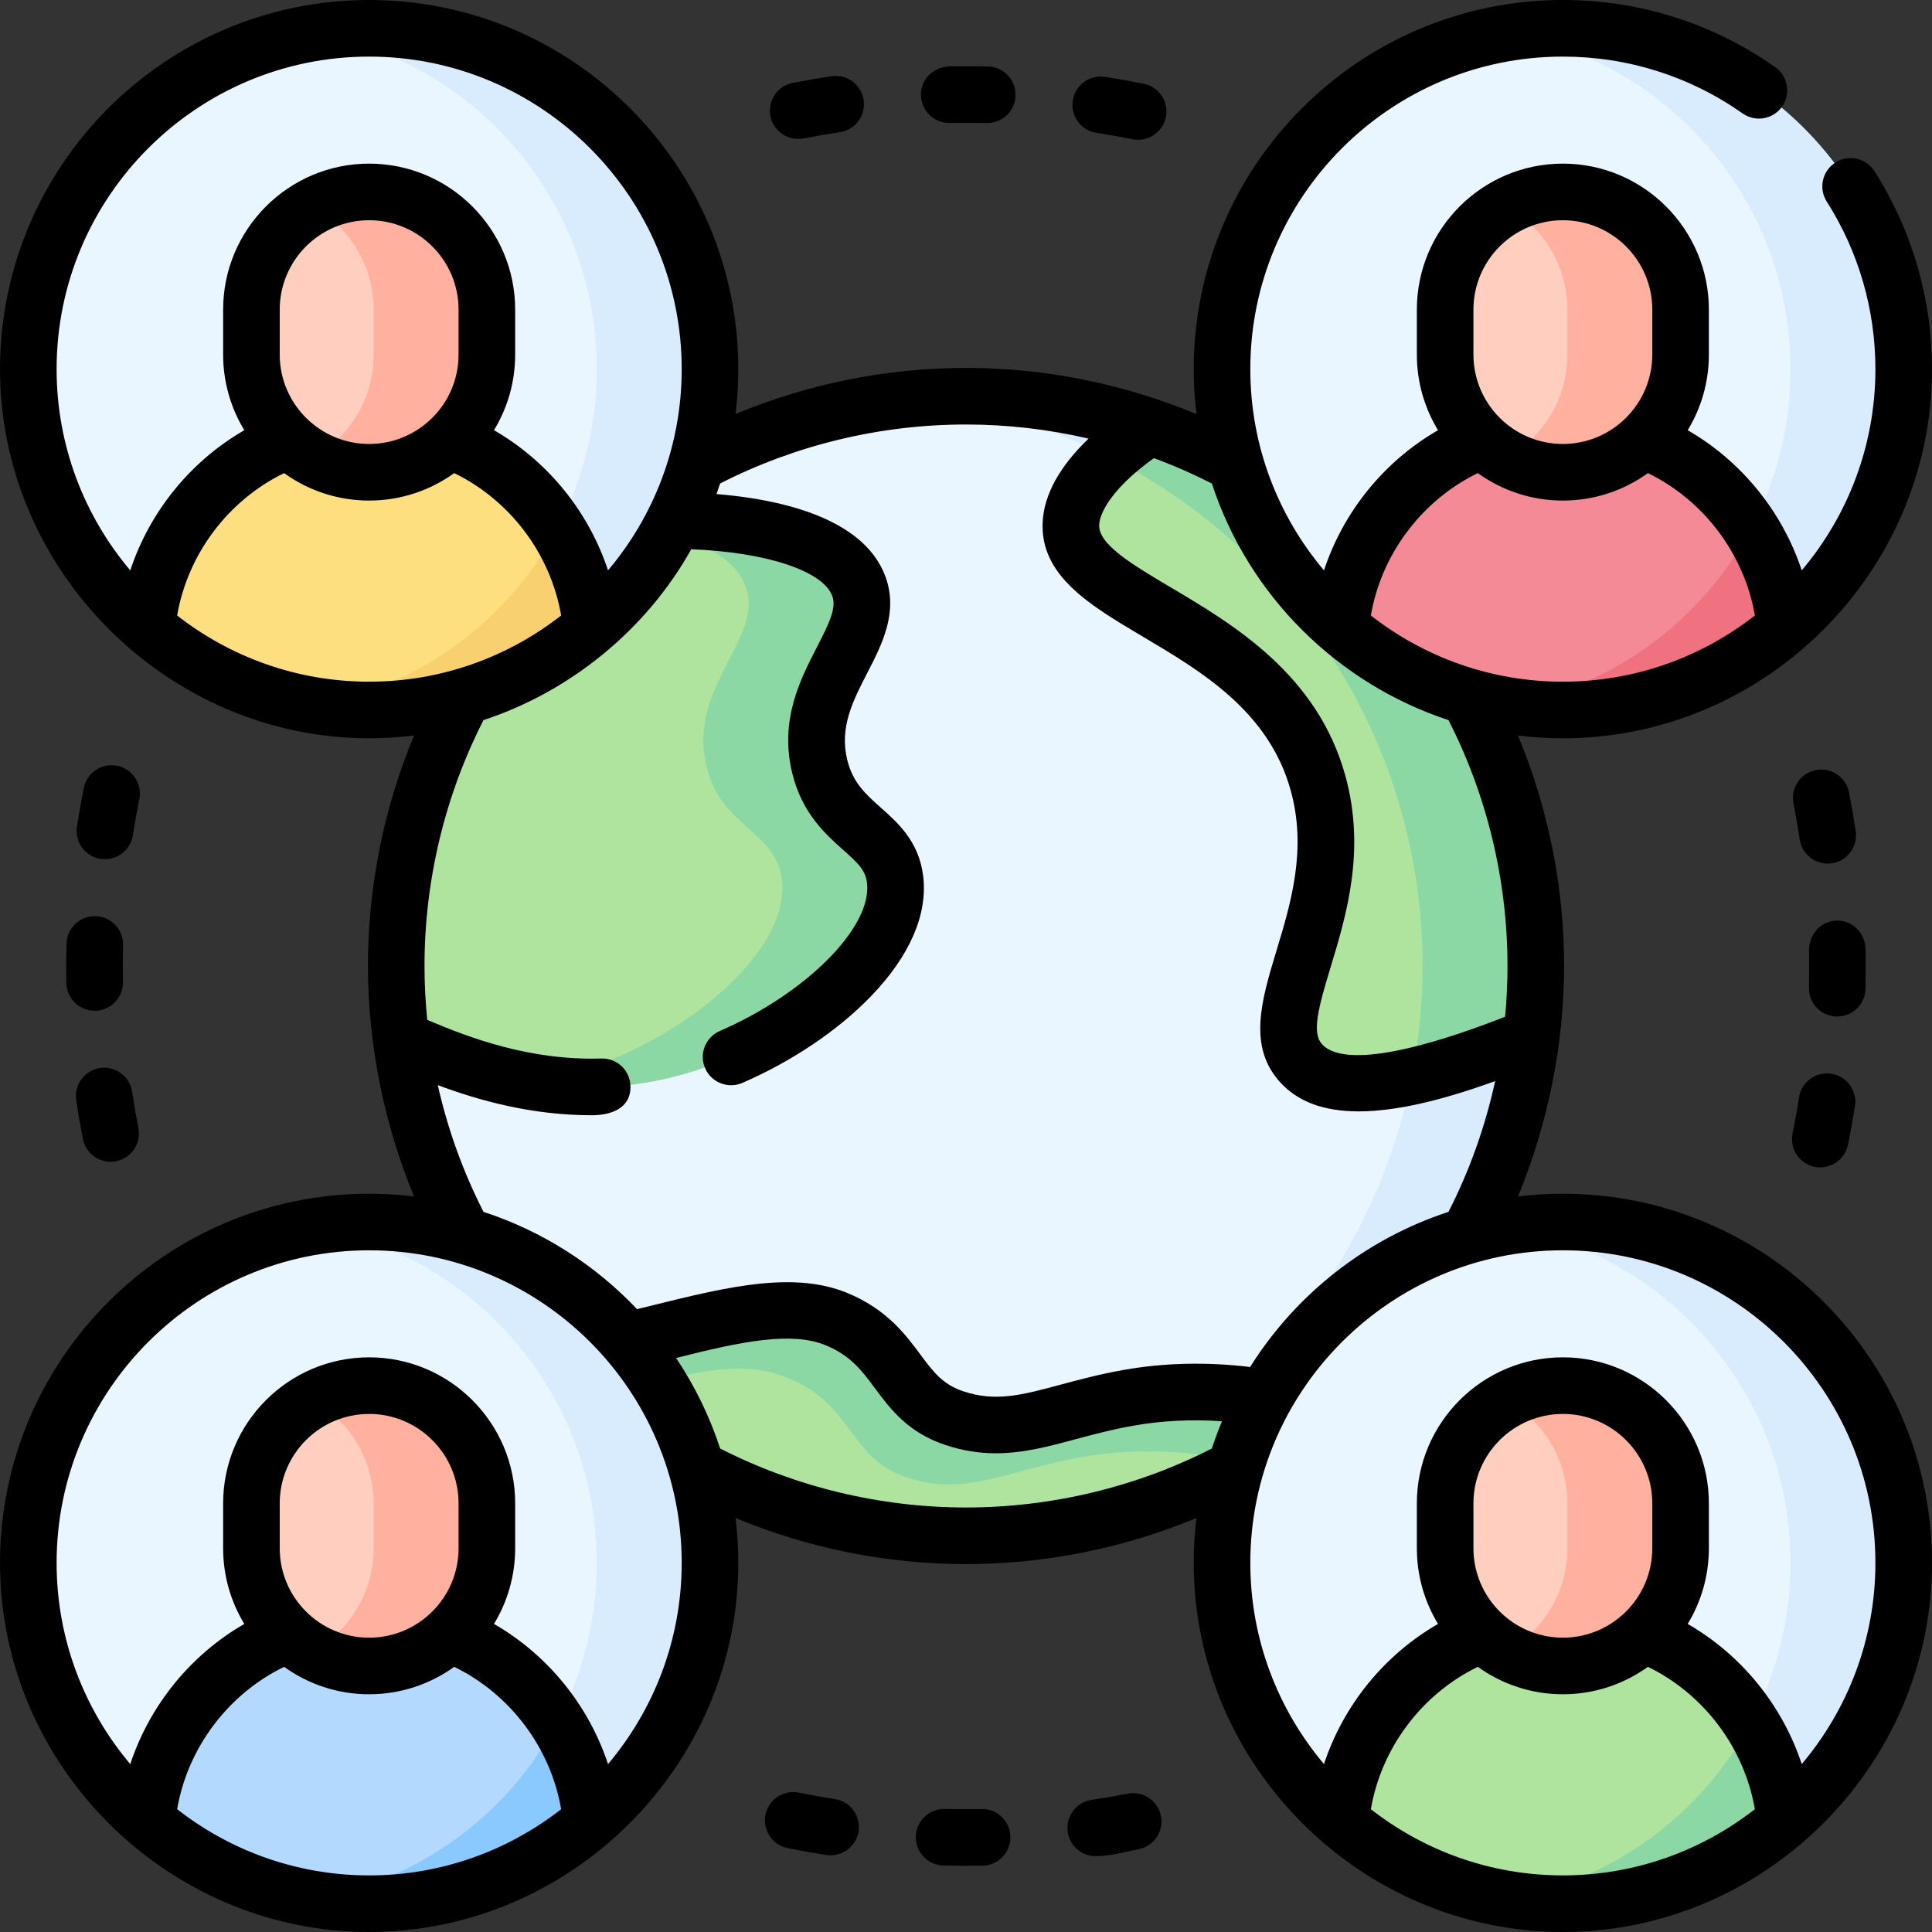
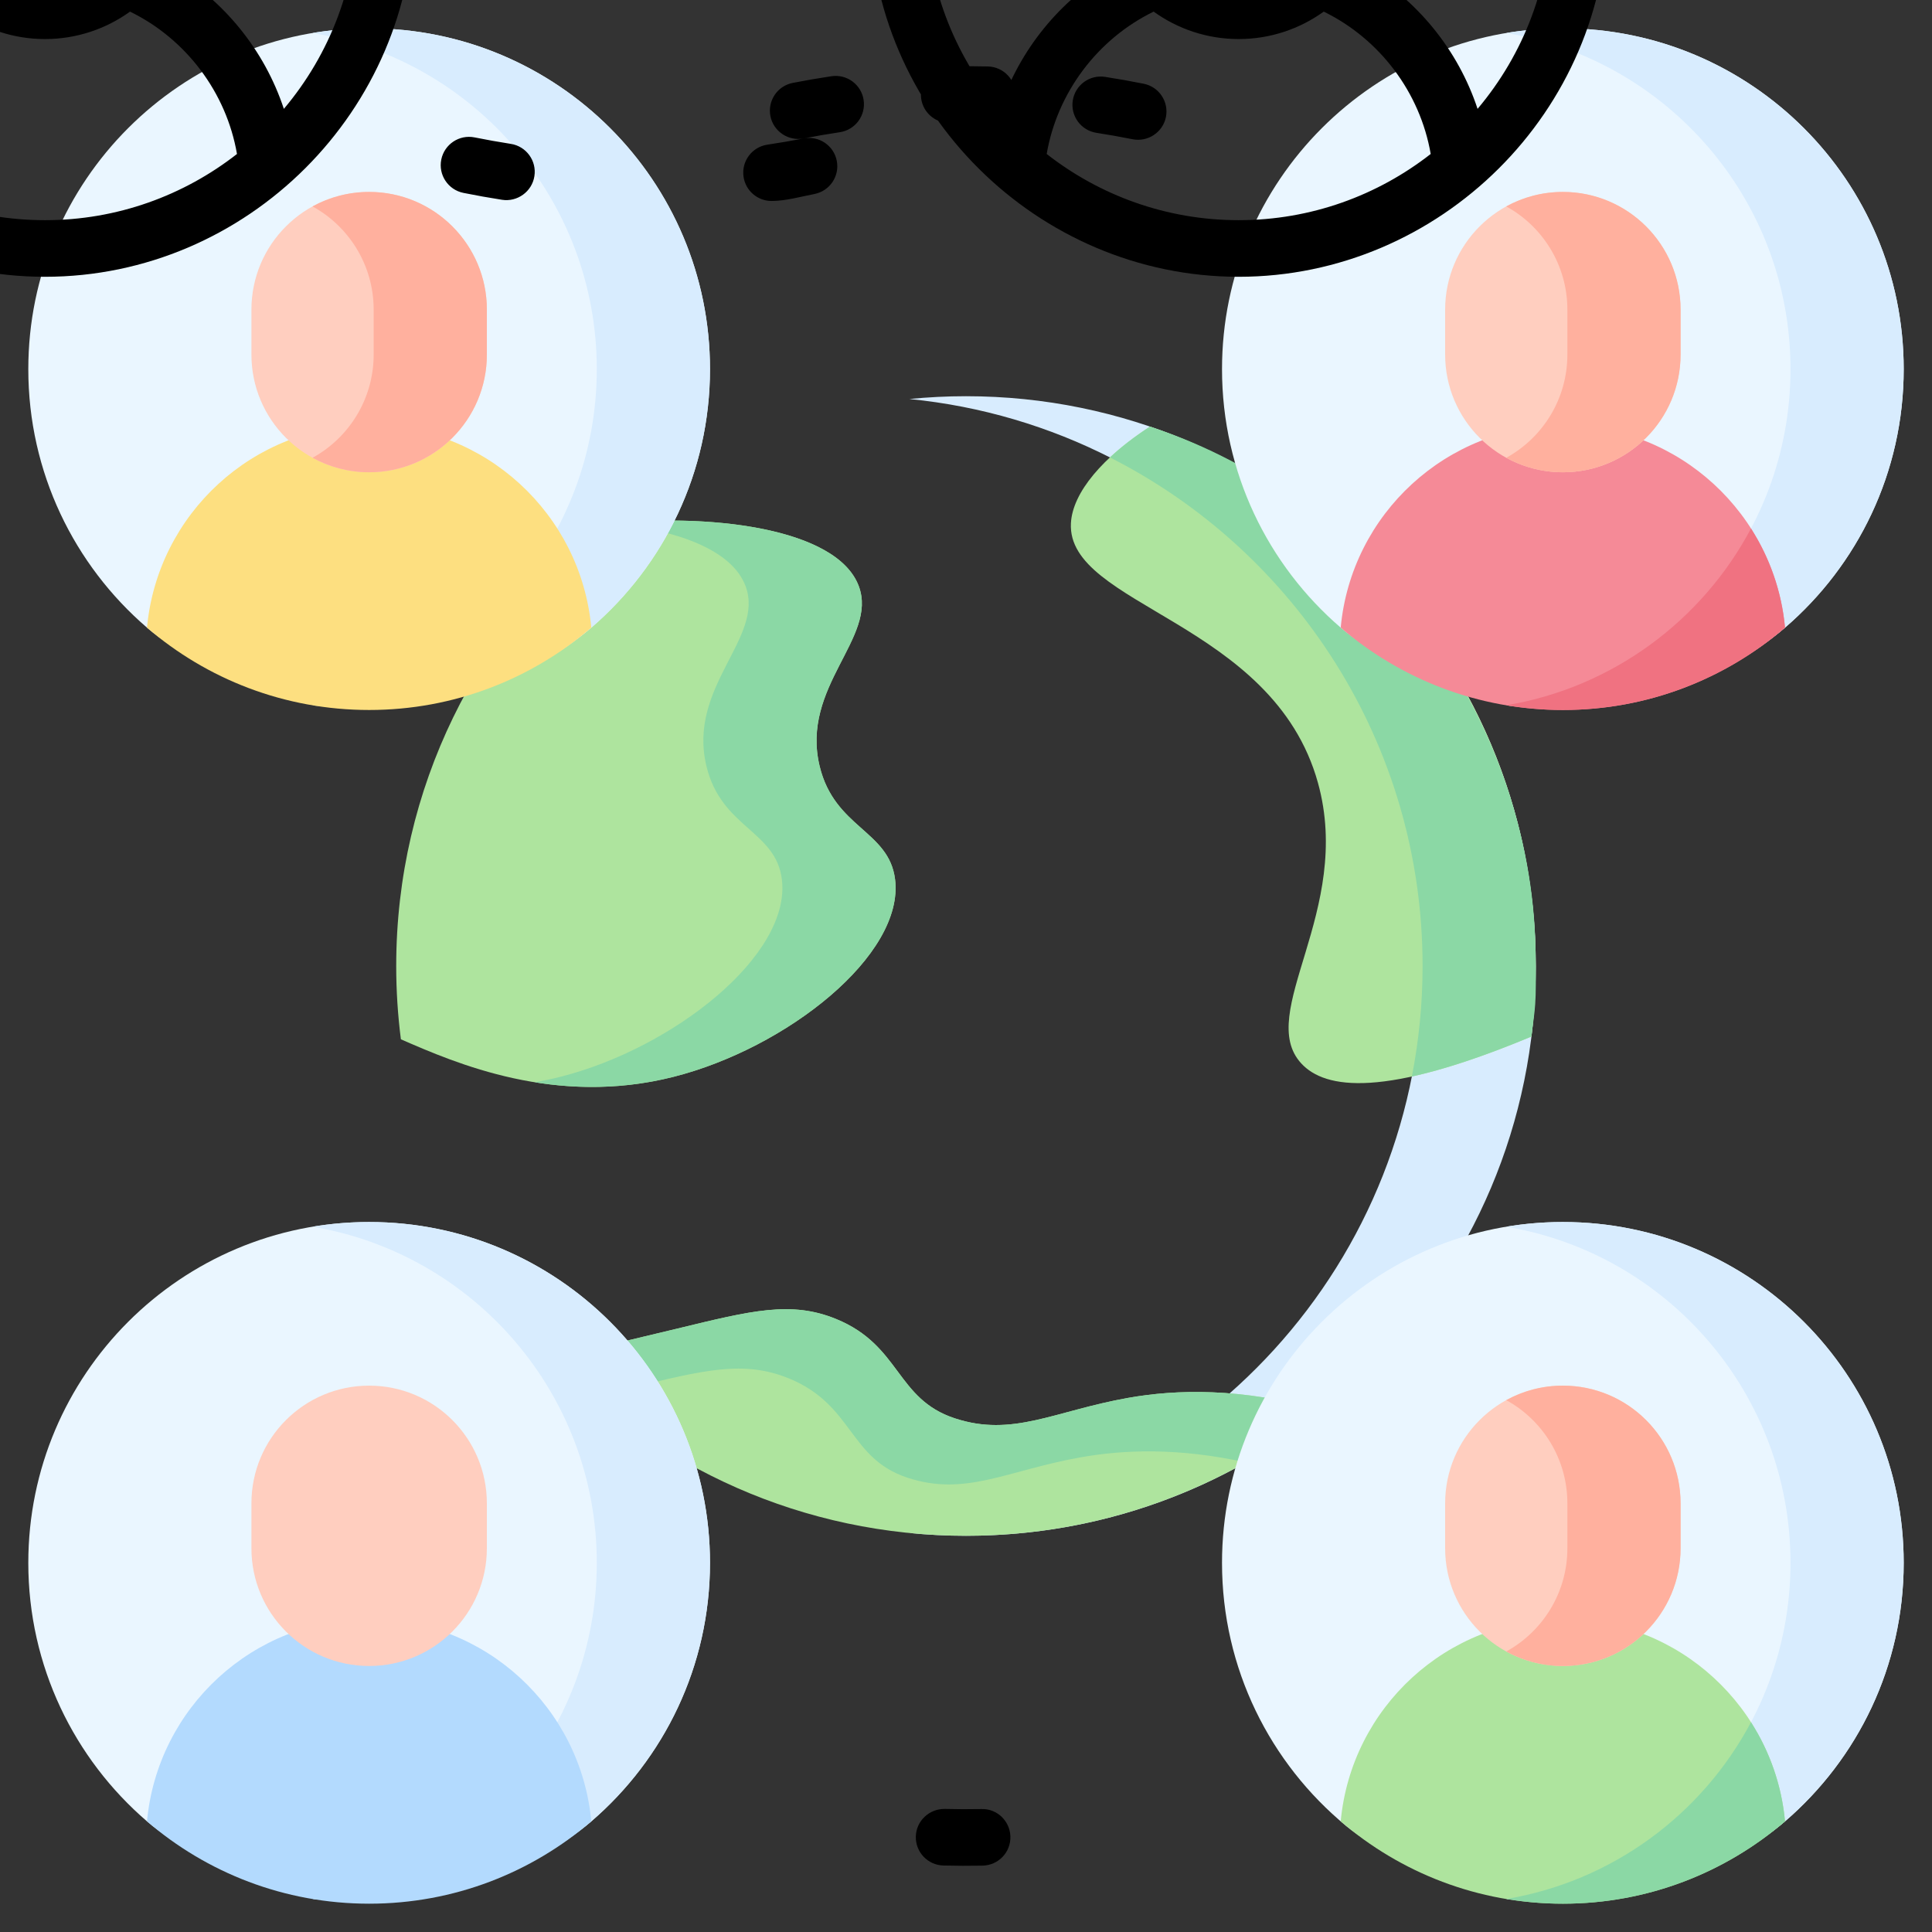
<svg xmlns="http://www.w3.org/2000/svg" id="Capa_1" height="512" viewBox="0 0 512 512" width="512">
  <rect x="0" y="0" width="512" height="512" fill="#333333" stroke="none" />
  <g>
    <g>
      <g>
-         <circle cx="256" cy="256" fill="#eaf6ff" r="151" />
        <path d="m256 105c-5.063 0-10.065.254-15 .741 76.352 7.53 136 71.927 136 150.259s-59.648 142.729-136 150.259c4.935.487 9.937.741 15 .741 83.395 0 151-67.605 151-151s-67.605-151-151-151z" fill="#d8ecfe" />
        <path d="m105 256c0 6.583.424 13.066 1.241 19.427 14.593 6.359 40.943 17.84 72.162 9.965 30.082-7.588 61.299-32.296 58.8-52.361-1.615-12.971-16.022-13.569-19.986-29.973-5.103-21.117 15.428-33.972 10.391-47.665-5.848-15.899-41.219-19.473-66.951-16.483-33.963 27.69-55.657 69.854-55.657 117.09z" fill="#aee49e" />
        <path d="m237.203 233.032c-1.615-12.971-16.022-13.569-19.986-29.973-5.103-21.117 15.428-33.972 10.391-47.665-5.712-15.528-39.579-19.296-65.129-16.677 16.797 1.8 31.536 6.91 35.129 16.677 5.037 13.692-15.494 26.548-10.391 47.665 3.964 16.404 18.371 17.001 19.986 29.973 2.499 20.065-28.718 44.772-58.8 52.36-2.271.573-4.512 1.032-6.729 1.409 11.005 1.781 23.422 1.948 36.729-1.409 30.082-7.588 61.299-32.296 58.8-52.36z" fill="#8bd8a5" />
        <path d="m256 407c35.765 0 68.619-12.443 94.489-33.224-21.67-6.109-38.817-5.582-51.553-3.318-19.6 3.485-30.531 10.484-45.931 5.404-15.611-5.15-14.278-19.264-31.36-26.289-11.979-4.926-22.521-2.241-42.129 2.513-8.613 2.088-19.669 4.719-33.106 7.787 27.518 29.023 66.438 47.127 109.59 47.127z" fill="#aee49e" />
        <path d="m157.194 370.182c3.555-.846 6.827-1.633 9.802-2.354 19.609-4.754 30.15-7.438 42.129-2.513 17.082 7.024 15.749 21.139 31.36 26.289 15.4 5.08 26.331-1.919 45.931-5.404 11.165-1.985 25.722-2.633 43.742 1.353 7.16-4.046 13.958-8.656 20.331-13.776-21.67-6.109-38.817-5.582-51.553-3.318-19.6 3.485-30.531 10.484-45.931 5.404-15.611-5.15-14.278-19.264-31.36-26.289-11.979-4.926-22.521-2.241-42.129 2.513-8.613 2.088-19.669 4.719-33.106 7.787 3.422 3.609 7.022 7.05 10.784 10.308z" fill="#8bd8a5" />
        <path d="m407 256c0-66.334-42.776-122.675-102.246-142.952-12.351 8.003-20.51 17.381-20.948 25.595-1.175 22.01 53.558 25.916 65.462 68.804 9.432 33.984-16.738 61.058-4.401 74.392 6.347 6.86 22.001 9.125 60.982-7.145.756-6.126 1.151-12.363 1.151-18.694z" fill="#aee49e" />
        <path d="m406.922 251.336c-1.157-59.761-42.151-118.607-101.97-138.219-.066-.023-.132-.047-.198-.07-4.025 2.608-7.595 5.364-10.607 8.176 49.156 24.904 82.853 75.902 82.853 134.777 0 10.022-.982 19.813-2.845 29.289 8.326-1.822 18.71-5.175 31.693-10.594.918-7.933 1.386-7.204 1.074-23.359z" fill="#8bd8a5" />
      </g>
      <g>
        <g>
          <path d="m504.5 414.173c0 27.395-12.195 51.941-31.453 68.506-15.811 13.6-36.383 11.774-58.874 11.774-21.825 0-41.843 2.306-57.456-10.579-20.075-16.567-32.871-41.64-32.871-69.701 0-49.886 40.441-90.327 90.327-90.327s90.327 40.441 90.327 90.327z" fill="#eaf6ff" />
          <path d="m414.173 323.846c-5.111 0-10.121.431-15 1.247 42.746 7.146 75.327 44.305 75.327 89.08s-32.581 81.935-75.327 89.08c4.879.816 9.889-2.218 15-2.218 22.492 0 43.063-4.756 58.874-18.356 19.258-16.565 31.453-41.111 31.453-68.506 0-49.886-40.441-90.327-90.327-90.327z" fill="#d8ecfe" />
          <path d="m414.173 429.05c-30.801 0-56.092 23.551-58.872 53.626 15.811 13.6 36.381 21.823 58.872 21.823s43.061-8.223 58.872-21.823c-2.78-30.075-28.071-53.626-58.872-53.626z" fill="#aee49e" />
          <path d="m399.216 503.245c4.867.812 9.86 1.255 14.957 1.255 22.492 0 43.061-8.223 58.872-21.823-.888-9.611-4.084-18.549-9.015-26.272-12.916 24.368-36.654 42.119-64.814 46.84z" fill="#8bd8a5" />
          <path d="m414.173 441.501c-17.229 0-31.197-13.967-31.197-31.197v-11.899c0-17.229 13.967-31.197 31.197-31.197 17.229 0 31.197 13.967 31.197 31.197v11.899c0 17.23-13.968 31.197-31.197 31.197z" fill="#ffcebf" />
          <path d="m414.173 367.209c-5.438 0-10.549 1.394-15 3.84 9.653 5.304 16.197 15.565 16.197 27.357v11.899c0 11.792-6.544 22.053-16.197 27.357 4.451 2.446 9.562 3.84 15 3.84 17.229 0 31.197-13.967 31.197-31.197v-11.899c0-17.23-13.968-31.197-31.197-31.197z" fill="#ffb09e" />
        </g>
        <g>
          <path d="m188.154 414.173c0 27.395-12.195 51.941-31.453 68.506-15.811 13.6-36.383 11.774-58.874 11.774s-43.063 1.826-58.874-11.774c-19.258-16.565-31.453-41.111-31.453-68.506 0-49.886 40.441-90.327 90.327-90.327s90.327 40.441 90.327 90.327z" fill="#eaf6ff" />
          <path d="m97.827 323.846c-5.111 0-10.121.431-15 1.247 42.746 7.146 75.327 44.305 75.327 89.08s-32.581 81.935-75.327 89.08c4.879.816 9.889-1.865 15-1.865 22.492 0 43.063-5.109 58.874-18.709 19.258-16.565 31.453-41.111 31.453-68.506 0-49.886-40.441-90.327-90.327-90.327z" fill="#d8ecfe" />
          <path d="m97.827 429.05c-30.801 0-56.092 23.551-58.872 53.626 15.811 13.6 36.381 21.823 58.872 21.823s43.061-8.223 58.872-21.823c-2.78-30.075-28.071-53.626-58.872-53.626z" fill="#b3dafe" />
-           <path d="m82.87 503.245c4.867.812 9.86 1.255 14.957 1.255 22.492 0 43.061-8.223 58.872-21.823-.888-9.611-4.084-18.549-9.015-26.272-12.916 24.368-36.654 42.119-64.814 46.84z" fill="#8ac9fe" />
          <path d="m97.827 441.501c-17.229 0-31.197-13.967-31.197-31.197v-11.899c0-17.229 13.967-31.197 31.197-31.197 17.229 0 31.197 13.967 31.197 31.197v11.899c0 17.23-13.967 31.197-31.197 31.197z" fill="#ffcebf" />
-           <path d="m97.827 367.209c-5.438 0-10.549 1.394-15 3.84 9.653 5.304 16.197 15.565 16.197 27.357v11.899c0 11.792-6.544 22.053-16.197 27.357 4.451 2.446 9.562 3.84 15 3.84 17.229 0 31.197-13.967 31.197-31.197v-11.899c0-17.23-13.967-31.197-31.197-31.197z" fill="#ffb09e" />
        </g>
        <g>
          <path d="m504.5 97.827c0 27.395-12.195 51.941-31.453 68.506-15.811 13.6-36.383 13.845-58.874 13.845-22.492 0-43.063-.245-58.874-13.845-19.258-16.565-31.453-41.111-31.453-68.506 0-49.886 40.441-90.327 90.327-90.327s90.327 40.441 90.327 90.327z" fill="#eaf6ff" />
          <path d="m414.173 7.5c-5.111 0-10.121.431-15 1.247 42.746 7.146 75.327 44.305 75.327 89.08s-32.581 81.935-75.327 89.08c4.879.816 10.824-.902 15.934-.902 22.492 0 42.129-6.071 57.94-19.672 19.258-16.565 31.453-41.111 31.453-68.506 0-49.886-40.441-90.327-90.327-90.327z" fill="#d8ecfe" />
          <path d="m414.173 112.704c-30.801 0-56.092 23.551-58.872 53.627 15.811 13.6 36.381 21.823 58.872 21.823s43.061-8.223 58.872-21.823c-2.78-30.076-28.071-53.627-58.872-53.627z" fill="#f58a97" />
          <path d="m399.216 186.899c4.867.812 9.86 1.255 14.957 1.255 22.492 0 43.061-8.223 58.872-21.823-.888-9.611-4.084-18.549-9.015-26.272-12.916 24.368-36.654 42.119-64.814 46.84z" fill="#f07281" />
          <path d="m414.173 125.155c-17.229 0-31.197-13.967-31.197-31.197v-11.898c0-17.229 13.967-31.197 31.197-31.197 17.229 0 31.197 13.967 31.197 31.197v11.899c0 17.229-13.968 31.196-31.197 31.196z" fill="#ffcebf" />
          <path d="m414.173 50.863c-5.438 0-10.549 1.394-15 3.84 9.653 5.304 16.197 15.565 16.197 27.357v11.899c0 11.792-6.544 22.053-16.197 27.357 4.451 2.446 9.562 3.84 15 3.84 17.229 0 31.197-13.967 31.197-31.197v-11.899c0-17.229-13.968-31.197-31.197-31.197z" fill="#ffb09e" />
        </g>
        <g>
          <path d="m188.154 97.827c0 27.395-12.195 51.941-31.453 68.506-15.811 13.6-36.383 14.344-58.874 14.344s-43.063-.744-58.874-14.344c-19.258-16.565-31.453-41.111-31.453-68.506 0-49.886 40.441-90.327 90.327-90.327s90.327 40.441 90.327 90.327z" fill="#eaf6ff" />
          <path d="m97.827 7.5c-5.111 0-10.121.431-15 1.247 42.746 7.146 75.327 44.305 75.327 89.08s-32.581 81.935-75.327 89.08c4.879.816 11.747-1.924 16.858-1.924 22.492 0 41.205-5.05 57.016-18.65 19.258-16.565 31.453-41.111 31.453-68.506 0-49.886-40.441-90.327-90.327-90.327z" fill="#d8ecfe" />
          <path d="m97.827 112.704c-30.801 0-56.092 23.551-58.872 53.627 15.811 13.6 36.381 21.823 58.872 21.823s43.061-8.223 58.872-21.823c-2.78-30.076-28.071-53.627-58.872-53.627z" fill="#fddf80" />
-           <path d="m82.87 186.899c4.867.812 9.86 1.255 14.957 1.255 22.492 0 43.061-8.223 58.872-21.823-.888-9.611-4.084-18.549-9.015-26.272-12.916 24.368-36.654 42.119-64.814 46.84z" fill="#f9d070" />
          <path d="m97.827 125.155c-17.229 0-31.197-13.967-31.197-31.197v-11.898c0-17.229 13.967-31.197 31.197-31.197 17.229 0 31.197 13.967 31.197 31.197v11.899c0 17.229-13.967 31.196-31.197 31.196z" fill="#ffcebf" />
          <path d="m97.827 50.863c-5.438 0-10.549 1.394-15 3.84 9.653 5.304 16.197 15.565 16.197 27.357v11.899c0 11.792-6.544 22.053-16.197 27.357 4.451 2.446 9.562 3.84 15 3.84 17.229 0 31.197-13.967 31.197-31.197v-11.899c0-17.229-13.967-31.197-31.197-31.197z" fill="#ffb09e" />
        </g>
      </g>
    </g>
-     <path d="m290.558 35.197c3.202.497 6.429 1.07 9.593 1.705 3.962.795 8.006-1.78 8.829-5.879.814-4.061-1.817-8.014-5.879-8.828-3.378-.678-6.825-1.29-10.243-1.82-4.092-.636-7.926 2.168-8.561 6.261-.636 4.093 2.167 7.927 6.261 8.561zm-38.84-2.608.231-.004c3.18-.059 6.347-.051 9.497.025 4.121.1 7.577-3.151 7.677-7.319.099-4.141-3.178-7.578-7.319-7.677-3.317-.08-6.806-.09-10.077-.028-4.257.08-7.772 3.375-7.675 7.674.093 4.14 3.525 7.391 7.666 7.329zm8.357 446.826h-.024c-3.227.06-6.467.051-9.665-.03-4.133-.055-7.581 3.173-7.683 7.313-.103 4.141 3.172 7.58 7.313 7.683 3.427.085 6.876.096 10.312.032v-.001c4.213-.049 7.579-3.521 7.437-7.75-.139-4.119-3.576-7.395-7.69-7.247zm-47.111-442.723c3.181-.62 6.412-1.178 9.602-1.655 4.097-.613 6.92-4.431 6.307-8.527s-4.426-6.92-8.528-6.307c-3.407.51-6.856 1.104-10.253 1.767-4.065.793-6.718 4.731-5.925 8.797.798 4.092 4.811 6.702 8.797 5.925zm85.909 438.649c-3.168.615-6.401 1.17-9.607 1.648-4.097.612-6.921 4.43-6.309 8.526.556 3.721 3.756 6.393 7.408 6.393 3.775 0 7.705-1.132 11.367-1.843 4.066-.789 6.723-4.726 5.933-8.792-.79-4.065-4.728-6.725-8.792-5.932zm-77.596 1.436c-3.194-.499-6.422-1.075-9.594-1.713-4.058-.817-8.014 1.813-8.832 5.873-.817 4.062 1.813 8.016 5.874 8.832 3.386.682 6.831 1.296 10.24 1.828 4.003.625 7.923-2.132 8.566-6.254.638-4.092-2.161-7.927-6.254-8.566zm264.206-247.993c4.096-.616 6.917-4.437 6.3-8.532-.514-3.417-1.11-6.865-1.771-10.248-.793-4.064-4.73-6.716-8.799-5.923-4.065.795-6.717 4.734-5.923 8.8.619 3.17 1.178 6.4 1.66 9.604.62 4.117 4.507 6.905 8.533 6.299zm8.895 33.287c.086-3.478.097-6.925.034-10.418-.077-4.26-3.399-7.779-7.663-7.689-4.237.089-7.41 3.741-7.334 7.982.059 3.251.048 6.512-.032 9.754-.103 4.141 3.17 7.58 7.312 7.684 4.12.103 7.58-3.14 7.683-7.313zm-13.463 47.161c3.961.799 8.009-1.774 8.835-5.868.682-3.379 1.298-6.825 1.833-10.241.64-4.092-2.159-7.929-6.251-8.568-4.092-.637-7.929 2.159-8.569 6.252-.5 3.199-1.078 6.426-1.716 9.591-.819 4.06 1.807 8.015 5.868 8.834zm-463.298-59.124c-.083 3.435-.092 6.804-.028 10.269l.002.113c.07 4.099 3.414 7.373 7.497 7.373 4.188 0 7.574-3.438 7.501-7.627l-.004-.183c-.057-3.193-.048-6.401.028-9.586.101-4.21-3.292-7.68-7.501-7.68-4.059.001-7.397 3.241-7.495 7.321zm396.556 66.238c-4.025 0-7.993.25-11.892.724 7.904-19.109 12.22-40.318 12.22-61.07 0-21.001-4.203-41.845-12.227-61.087 3.903.476 7.87.742 11.9.742 53.658 0 97.827-44.11 97.827-97.827 0-18.653-5.271-36.794-15.242-52.461-2.224-3.494-6.859-4.521-10.354-2.3-3.495 2.224-4.524 6.859-2.3 10.354 8.436 13.256 12.895 28.611 12.895 44.406 0 20.301-7.354 38.909-19.522 53.33-5.14-15.559-15.951-28.919-30.22-37.146 3.56-5.852 5.611-12.717 5.611-20.052v-11.899c0-21.337-17.359-38.696-38.697-38.696s-38.697 17.359-38.697 38.696v11.899c0 7.334 2.051 14.198 5.61 20.049-14.273 8.227-25.083 21.588-30.219 37.148-12.167-14.42-19.521-33.028-19.521-53.329 0-45.671 37.156-82.827 82.827-82.827 17.18 0 33.655 5.21 47.646 15.066 3.387 2.387 8.065 1.575 10.451-1.812 2.385-3.386 1.574-8.064-1.812-10.45-16.532-11.648-35.995-17.804-56.284-17.804-53.942 0-97.827 43.885-97.827 97.827 0 4.027.253 7.996.728 11.897-19.395-8.014-39.995-12.224-61.074-12.224-20.996 0-41.835 4.201-61.074 12.222.475-3.9.728-7.868.728-11.895 0-53.942-43.885-97.827-97.827-97.827s-97.827 43.885-97.827 97.827c0 53.579 44.59 97.827 97.827 97.827 4.03 0 7.997-.266 11.9-.742-8.024 19.243-12.227 40.087-12.227 61.088 0 20.857 4.328 42.066 12.222 61.07-3.9-.475-7.869-.725-11.895-.725-53.942.001-97.827 43.885-97.827 97.828 0 53.968 44.565 97.827 97.827 97.827 53.567 0 97.827-44.162 97.827-97.827 0-4.026-.25-7.994-.724-11.893 19.238 8.019 40.076 12.22 61.07 12.22s41.832-4.201 61.07-12.22c-.475 3.899-.724 7.867-.724 11.893 0 53.975 44.551 97.827 97.827 97.827 53.271 0 97.827-43.841 97.827-97.827 0-53.943-43.885-97.827-97.827-97.827zm-23.697-234.286c0-13.066 10.63-23.696 23.697-23.696s23.697 10.63 23.697 23.696v11.899c0 13.066-10.63 23.696-23.697 23.696s-23.697-10.63-23.697-23.696zm1.151 43.319c6.354 4.572 14.138 7.276 22.546 7.276 8.407 0 16.19-2.703 22.543-7.274 14.856 7.254 25.529 21.45 28.342 37.728-14.053 10.979-31.711 17.545-50.885 17.545-19.173 0-36.83-6.566-50.883-17.544 2.804-16.279 13.477-30.476 28.337-37.731zm-85.828-3.966c5.25 1.938 10.379 4.191 15.364 6.732 9.716 29.757 33.341 53.02 62.704 62.699 10.227 20.032 15.633 42.489 15.633 65.156 0 4.492-.214 8.976-.633 13.435-13.269 5.255-41.32 15.068-48.495 7.31-2.82-3.048-.981-9.75 2.254-20.433 4.181-13.809 9.385-30.993 3.868-50.871-7.435-26.788-29.77-40.022-46.078-49.685-10.41-6.169-19.4-11.496-19.122-16.715.196-3.643 4.183-10.273 14.505-17.628zm-271.277 29.744c-12.168-14.421-19.522-33.029-19.522-53.33 0-45.671 37.156-82.827 82.827-82.827s82.827 37.156 82.827 82.827c0 20.301-7.354 38.908-19.521 53.329-5.136-15.56-15.947-28.921-30.219-37.148 3.559-5.851 5.61-12.715 5.61-20.049v-11.899c0-21.337-17.359-38.696-38.697-38.696s-38.697 17.359-38.697 38.696v11.899c0 7.335 2.052 14.2 5.611 20.052-14.268 8.227-25.079 21.587-30.219 37.146zm87.002-69.097v11.899c0 13.066-10.63 23.696-23.697 23.696s-23.697-10.63-23.697-23.696v-11.899c0-13.066 10.63-23.696 23.697-23.696s23.697 10.629 23.697 23.696zm-23.697 98.594c-19.174 0-36.832-6.567-50.885-17.545 2.812-16.278 13.486-30.474 28.342-37.728 6.353 4.571 14.136 7.274 22.543 7.274 8.408 0 16.192-2.704 22.546-7.276 14.86 7.254 25.533 21.452 28.337 37.731-14.052 10.978-31.71 17.544-50.883 17.544zm0 316.346c-19.174 0-36.832-6.567-50.885-17.545 2.813-16.285 13.488-30.48 28.346-37.725 6.353 4.569 14.134 7.271 22.539 7.271s16.187-2.702 22.54-7.272c14.863 7.249 25.537 21.445 28.343 37.728-14.053 10.977-31.71 17.543-50.883 17.543zm-23.697-86.695v-11.898c0-13.066 10.63-23.697 23.697-23.697s23.697 10.631 23.697 23.697v11.898c0 13.066-10.63 23.696-23.697 23.696s-23.697-10.63-23.697-23.696zm87.003 57.197c-5.136-15.561-15.948-28.92-30.222-37.143 3.56-5.852 5.613-12.718 5.613-20.054v-11.898c0-21.338-17.359-38.697-38.697-38.697s-38.697 17.358-38.697 38.696v11.898c0 7.337 2.053 14.204 5.614 20.056-14.271 8.221-25.083 21.579-30.223 37.142-12.167-14.42-19.521-33.028-19.521-53.329 0-45.671 37.156-82.827 82.827-82.827s82.827 37.156 82.827 82.827c0 20.301-7.354 38.908-19.521 53.329zm160.024-83.635c-20.034 10.227-42.49 15.633-65.157 15.633s-45.123-5.406-65.157-15.633c-2.8-8.572-6.75-16.626-11.673-23.979 17.614-4.494 30.697-7.056 39.626-3.382 6.627 2.728 9.616 6.75 13.078 11.408 4.094 5.509 8.734 11.754 18.786 15.068 4.692 1.549 9.063 2.154 13.264 2.154 7.274 0 14.034-1.817 21.039-3.7 4.728-1.271 9.617-2.585 15.298-3.594 7.564-1.353 15.462-1.738 23.573-1.195-.985 2.362-1.877 4.77-2.677 7.22zm-23.529-20.792c-6.313 1.121-11.757 2.585-16.56 3.876-10.331 2.776-17.153 4.61-25.71 1.786-5.544-1.828-8.02-5.159-11.446-9.77-3.979-5.356-8.932-12.021-19.414-16.335-15.543-6.396-35.283-.637-55.676 4.308-11.084-11.699-25.021-20.665-40.684-25.781-5.423-10.625-9.497-21.928-12.118-33.589 10.888 4.072 24.839 7.986 40.836 7.986 4.951 0 10.403-1.753 10.221-7.768-.125-4.14-3.586-7.407-7.724-7.27-18.886.55-34.748-5.39-46.129-10.242-.473-4.737-.725-9.502-.725-14.277 0-22.667 5.406-45.124 15.632-65.156 23.142-7.622 43.189-24.043 55.058-45.28 19.818.77 34.91 5.692 37.379 12.41 1.146 3.121-.79 7.147-4.043 13.46-4.449 8.633-9.986 19.376-6.596 33.386 2.586 10.712 8.916 16.331 13.536 20.434 3.956 3.512 5.875 5.349 6.292 8.703 1.454 11.677-16.043 29.295-39.005 39.275-3.799 1.65-5.54 6.068-3.889 9.867 1.67 3.844 6.144 5.507 9.868 3.889 13.243-5.756 25.343-13.906 34.071-22.95 10.324-10.697 15.109-21.74 13.84-31.932-1.131-9.113-6.724-14.079-11.218-18.069-3.988-3.541-7.432-6.599-8.916-12.741-2.076-8.581 1.531-15.58 5.35-22.989 3.875-7.518 8.266-16.038 4.79-25.504-2.963-8.063-10.611-14.075-22.731-17.871-7.243-2.269-15.053-3.43-22.04-3.995.335-.927.655-1.862.962-2.802 20.036-10.228 42.493-15.634 65.161-15.634 10.963 0 21.873 1.277 32.489 3.737-7.553 7.215-11.786 14.775-12.172 22.007-.763 14.291 12.458 22.124 26.454 30.418 15.679 9.29 33.45 19.82 39.27 40.792 4.354 15.685.038 29.937-3.771 42.512-3.964 13.091-7.708 25.456 1.091 34.967 4.681 5.061 11.493 7.601 20.708 7.6 9.435 0 21.399-2.676 36.152-8.025-2.611 12.038-6.773 23.704-12.362 34.653-21.946 7.17-40.5 21.903-52.57 41.107-11.585-1.389-22.887-1.119-33.661.807zm116.545 133.925c-19.173 0-36.83-6.566-50.883-17.543 2.805-16.283 13.48-30.479 28.343-37.728 6.353 4.57 14.134 7.272 22.54 7.272 8.405 0 16.186-2.702 22.539-7.271 14.858 7.245 25.533 21.44 28.346 37.725-14.053 10.978-31.712 17.545-50.885 17.545zm-23.697-86.695v-11.898c0-13.066 10.63-23.697 23.697-23.697s23.697 10.631 23.697 23.697v11.898c0 13.066-10.63 23.696-23.697 23.696s-23.697-10.63-23.697-23.696zm87.003 57.197c-5.14-15.563-15.952-28.921-30.223-37.142 3.561-5.852 5.614-12.719 5.614-20.056v-11.898c0-21.338-17.359-38.697-38.697-38.697s-38.697 17.359-38.697 38.697v11.898c0 7.336 2.052 14.202 5.613 20.054-14.274 8.223-25.086 21.582-30.222 37.143-12.167-14.421-19.521-33.028-19.521-53.329 0-45.671 37.156-82.827 82.827-82.827s82.827 37.157 82.827 82.828c0 20.301-7.354 38.909-19.521 53.329zm-446.433-264.564c-4.062-.82-8.015 1.814-8.831 5.874-.679 3.377-1.293 6.823-1.825 10.242-.637 4.093 2.165 7.927 6.257 8.564 4.002.624 7.922-2.133 8.564-6.258.499-3.202 1.074-6.43 1.709-9.592.817-4.061-1.813-8.014-5.874-8.83zm-4.548 80.104c-4.096.613-6.921 4.431-6.308 8.527.51 3.413 1.104 6.862 1.763 10.251.797 4.092 4.808 6.706 8.794 5.93 4.066-.792 6.721-4.729 5.929-8.795-.618-3.175-1.174-6.406-1.652-9.604-.612-4.096-4.423-6.914-8.526-6.309z" />
+     <path d="m290.558 35.197c3.202.497 6.429 1.07 9.593 1.705 3.962.795 8.006-1.78 8.829-5.879.814-4.061-1.817-8.014-5.879-8.828-3.378-.678-6.825-1.29-10.243-1.82-4.092-.636-7.926 2.168-8.561 6.261-.636 4.093 2.167 7.927 6.261 8.561zm-38.84-2.608.231-.004c3.18-.059 6.347-.051 9.497.025 4.121.1 7.577-3.151 7.677-7.319.099-4.141-3.178-7.578-7.319-7.677-3.317-.08-6.806-.09-10.077-.028-4.257.08-7.772 3.375-7.675 7.674.093 4.14 3.525 7.391 7.666 7.329zm8.357 446.826h-.024c-3.227.06-6.467.051-9.665-.03-4.133-.055-7.581 3.173-7.683 7.313-.103 4.141 3.172 7.58 7.313 7.683 3.427.085 6.876.096 10.312.032v-.001c4.213-.049 7.579-3.521 7.437-7.75-.139-4.119-3.576-7.395-7.69-7.247zm-47.111-442.723c3.181-.62 6.412-1.178 9.602-1.655 4.097-.613 6.92-4.431 6.307-8.527s-4.426-6.92-8.528-6.307c-3.407.51-6.856 1.104-10.253 1.767-4.065.793-6.718 4.731-5.925 8.797.798 4.092 4.811 6.702 8.797 5.925zc-3.168.615-6.401 1.17-9.607 1.648-4.097.612-6.921 4.43-6.309 8.526.556 3.721 3.756 6.393 7.408 6.393 3.775 0 7.705-1.132 11.367-1.843 4.066-.789 6.723-4.726 5.933-8.792-.79-4.065-4.728-6.725-8.792-5.932zm-77.596 1.436c-3.194-.499-6.422-1.075-9.594-1.713-4.058-.817-8.014 1.813-8.832 5.873-.817 4.062 1.813 8.016 5.874 8.832 3.386.682 6.831 1.296 10.24 1.828 4.003.625 7.923-2.132 8.566-6.254.638-4.092-2.161-7.927-6.254-8.566zm264.206-247.993c4.096-.616 6.917-4.437 6.3-8.532-.514-3.417-1.11-6.865-1.771-10.248-.793-4.064-4.73-6.716-8.799-5.923-4.065.795-6.717 4.734-5.923 8.8.619 3.17 1.178 6.4 1.66 9.604.62 4.117 4.507 6.905 8.533 6.299zm8.895 33.287c.086-3.478.097-6.925.034-10.418-.077-4.26-3.399-7.779-7.663-7.689-4.237.089-7.41 3.741-7.334 7.982.059 3.251.048 6.512-.032 9.754-.103 4.141 3.17 7.58 7.312 7.684 4.12.103 7.58-3.14 7.683-7.313zm-13.463 47.161c3.961.799 8.009-1.774 8.835-5.868.682-3.379 1.298-6.825 1.833-10.241.64-4.092-2.159-7.929-6.251-8.568-4.092-.637-7.929 2.159-8.569 6.252-.5 3.199-1.078 6.426-1.716 9.591-.819 4.06 1.807 8.015 5.868 8.834zm-463.298-59.124c-.083 3.435-.092 6.804-.028 10.269l.002.113c.07 4.099 3.414 7.373 7.497 7.373 4.188 0 7.574-3.438 7.501-7.627l-.004-.183c-.057-3.193-.048-6.401.028-9.586.101-4.21-3.292-7.68-7.501-7.68-4.059.001-7.397 3.241-7.495 7.321zm396.556 66.238c-4.025 0-7.993.25-11.892.724 7.904-19.109 12.22-40.318 12.22-61.07 0-21.001-4.203-41.845-12.227-61.087 3.903.476 7.87.742 11.9.742 53.658 0 97.827-44.11 97.827-97.827 0-18.653-5.271-36.794-15.242-52.461-2.224-3.494-6.859-4.521-10.354-2.3-3.495 2.224-4.524 6.859-2.3 10.354 8.436 13.256 12.895 28.611 12.895 44.406 0 20.301-7.354 38.909-19.522 53.33-5.14-15.559-15.951-28.919-30.22-37.146 3.56-5.852 5.611-12.717 5.611-20.052v-11.899c0-21.337-17.359-38.696-38.697-38.696s-38.697 17.359-38.697 38.696v11.899c0 7.334 2.051 14.198 5.61 20.049-14.273 8.227-25.083 21.588-30.219 37.148-12.167-14.42-19.521-33.028-19.521-53.329 0-45.671 37.156-82.827 82.827-82.827 17.18 0 33.655 5.21 47.646 15.066 3.387 2.387 8.065 1.575 10.451-1.812 2.385-3.386 1.574-8.064-1.812-10.45-16.532-11.648-35.995-17.804-56.284-17.804-53.942 0-97.827 43.885-97.827 97.827 0 4.027.253 7.996.728 11.897-19.395-8.014-39.995-12.224-61.074-12.224-20.996 0-41.835 4.201-61.074 12.222.475-3.9.728-7.868.728-11.895 0-53.942-43.885-97.827-97.827-97.827s-97.827 43.885-97.827 97.827c0 53.579 44.59 97.827 97.827 97.827 4.03 0 7.997-.266 11.9-.742-8.024 19.243-12.227 40.087-12.227 61.088 0 20.857 4.328 42.066 12.222 61.07-3.9-.475-7.869-.725-11.895-.725-53.942.001-97.827 43.885-97.827 97.828 0 53.968 44.565 97.827 97.827 97.827 53.567 0 97.827-44.162 97.827-97.827 0-4.026-.25-7.994-.724-11.893 19.238 8.019 40.076 12.22 61.07 12.22s41.832-4.201 61.07-12.22c-.475 3.899-.724 7.867-.724 11.893 0 53.975 44.551 97.827 97.827 97.827 53.271 0 97.827-43.841 97.827-97.827 0-53.943-43.885-97.827-97.827-97.827zm-23.697-234.286c0-13.066 10.63-23.696 23.697-23.696s23.697 10.63 23.697 23.696v11.899c0 13.066-10.63 23.696-23.697 23.696s-23.697-10.63-23.697-23.696zm1.151 43.319c6.354 4.572 14.138 7.276 22.546 7.276 8.407 0 16.19-2.703 22.543-7.274 14.856 7.254 25.529 21.45 28.342 37.728-14.053 10.979-31.711 17.545-50.885 17.545-19.173 0-36.83-6.566-50.883-17.544 2.804-16.279 13.477-30.476 28.337-37.731zm-85.828-3.966c5.25 1.938 10.379 4.191 15.364 6.732 9.716 29.757 33.341 53.02 62.704 62.699 10.227 20.032 15.633 42.489 15.633 65.156 0 4.492-.214 8.976-.633 13.435-13.269 5.255-41.32 15.068-48.495 7.31-2.82-3.048-.981-9.75 2.254-20.433 4.181-13.809 9.385-30.993 3.868-50.871-7.435-26.788-29.77-40.022-46.078-49.685-10.41-6.169-19.4-11.496-19.122-16.715.196-3.643 4.183-10.273 14.505-17.628zm-271.277 29.744c-12.168-14.421-19.522-33.029-19.522-53.33 0-45.671 37.156-82.827 82.827-82.827s82.827 37.156 82.827 82.827c0 20.301-7.354 38.908-19.521 53.329-5.136-15.56-15.947-28.921-30.219-37.148 3.559-5.851 5.61-12.715 5.61-20.049v-11.899c0-21.337-17.359-38.696-38.697-38.696s-38.697 17.359-38.697 38.696v11.899c0 7.335 2.052 14.2 5.611 20.052-14.268 8.227-25.079 21.587-30.219 37.146zm87.002-69.097v11.899c0 13.066-10.63 23.696-23.697 23.696s-23.697-10.63-23.697-23.696v-11.899c0-13.066 10.63-23.696 23.697-23.696s23.697 10.629 23.697 23.696zm-23.697 98.594c-19.174 0-36.832-6.567-50.885-17.545 2.812-16.278 13.486-30.474 28.342-37.728 6.353 4.571 14.136 7.274 22.543 7.274 8.408 0 16.192-2.704 22.546-7.276 14.86 7.254 25.533 21.452 28.337 37.731-14.052 10.978-31.71 17.544-50.883 17.544zm0 316.346c-19.174 0-36.832-6.567-50.885-17.545 2.813-16.285 13.488-30.48 28.346-37.725 6.353 4.569 14.134 7.271 22.539 7.271s16.187-2.702 22.54-7.272c14.863 7.249 25.537 21.445 28.343 37.728-14.053 10.977-31.71 17.543-50.883 17.543zm-23.697-86.695v-11.898c0-13.066 10.63-23.697 23.697-23.697s23.697 10.631 23.697 23.697v11.898c0 13.066-10.63 23.696-23.697 23.696s-23.697-10.63-23.697-23.696zm87.003 57.197c-5.136-15.561-15.948-28.92-30.222-37.143 3.56-5.852 5.613-12.718 5.613-20.054v-11.898c0-21.338-17.359-38.697-38.697-38.697s-38.697 17.358-38.697 38.696v11.898c0 7.337 2.053 14.204 5.614 20.056-14.271 8.221-25.083 21.579-30.223 37.142-12.167-14.42-19.521-33.028-19.521-53.329 0-45.671 37.156-82.827 82.827-82.827s82.827 37.156 82.827 82.827c0 20.301-7.354 38.908-19.521 53.329zm160.024-83.635c-20.034 10.227-42.49 15.633-65.157 15.633s-45.123-5.406-65.157-15.633c-2.8-8.572-6.75-16.626-11.673-23.979 17.614-4.494 30.697-7.056 39.626-3.382 6.627 2.728 9.616 6.75 13.078 11.408 4.094 5.509 8.734 11.754 18.786 15.068 4.692 1.549 9.063 2.154 13.264 2.154 7.274 0 14.034-1.817 21.039-3.7 4.728-1.271 9.617-2.585 15.298-3.594 7.564-1.353 15.462-1.738 23.573-1.195-.985 2.362-1.877 4.77-2.677 7.22zm-23.529-20.792c-6.313 1.121-11.757 2.585-16.56 3.876-10.331 2.776-17.153 4.61-25.71 1.786-5.544-1.828-8.02-5.159-11.446-9.77-3.979-5.356-8.932-12.021-19.414-16.335-15.543-6.396-35.283-.637-55.676 4.308-11.084-11.699-25.021-20.665-40.684-25.781-5.423-10.625-9.497-21.928-12.118-33.589 10.888 4.072 24.839 7.986 40.836 7.986 4.951 0 10.403-1.753 10.221-7.768-.125-4.14-3.586-7.407-7.724-7.27-18.886.55-34.748-5.39-46.129-10.242-.473-4.737-.725-9.502-.725-14.277 0-22.667 5.406-45.124 15.632-65.156 23.142-7.622 43.189-24.043 55.058-45.28 19.818.77 34.91 5.692 37.379 12.41 1.146 3.121-.79 7.147-4.043 13.46-4.449 8.633-9.986 19.376-6.596 33.386 2.586 10.712 8.916 16.331 13.536 20.434 3.956 3.512 5.875 5.349 6.292 8.703 1.454 11.677-16.043 29.295-39.005 39.275-3.799 1.65-5.54 6.068-3.889 9.867 1.67 3.844 6.144 5.507 9.868 3.889 13.243-5.756 25.343-13.906 34.071-22.95 10.324-10.697 15.109-21.74 13.84-31.932-1.131-9.113-6.724-14.079-11.218-18.069-3.988-3.541-7.432-6.599-8.916-12.741-2.076-8.581 1.531-15.58 5.35-22.989 3.875-7.518 8.266-16.038 4.79-25.504-2.963-8.063-10.611-14.075-22.731-17.871-7.243-2.269-15.053-3.43-22.04-3.995.335-.927.655-1.862.962-2.802 20.036-10.228 42.493-15.634 65.161-15.634 10.963 0 21.873 1.277 32.489 3.737-7.553 7.215-11.786 14.775-12.172 22.007-.763 14.291 12.458 22.124 26.454 30.418 15.679 9.29 33.45 19.82 39.27 40.792 4.354 15.685.038 29.937-3.771 42.512-3.964 13.091-7.708 25.456 1.091 34.967 4.681 5.061 11.493 7.601 20.708 7.6 9.435 0 21.399-2.676 36.152-8.025-2.611 12.038-6.773 23.704-12.362 34.653-21.946 7.17-40.5 21.903-52.57 41.107-11.585-1.389-22.887-1.119-33.661.807zm116.545 133.925c-19.173 0-36.83-6.566-50.883-17.543 2.805-16.283 13.48-30.479 28.343-37.728 6.353 4.57 14.134 7.272 22.54 7.272 8.405 0 16.186-2.702 22.539-7.271 14.858 7.245 25.533 21.44 28.346 37.725-14.053 10.978-31.712 17.545-50.885 17.545zm-23.697-86.695v-11.898c0-13.066 10.63-23.697 23.697-23.697s23.697 10.631 23.697 23.697v11.898c0 13.066-10.63 23.696-23.697 23.696s-23.697-10.63-23.697-23.696zm87.003 57.197c-5.14-15.563-15.952-28.921-30.223-37.142 3.561-5.852 5.614-12.719 5.614-20.056v-11.898c0-21.338-17.359-38.697-38.697-38.697s-38.697 17.359-38.697 38.697v11.898c0 7.336 2.052 14.202 5.613 20.054-14.274 8.223-25.086 21.582-30.222 37.143-12.167-14.421-19.521-33.028-19.521-53.329 0-45.671 37.156-82.827 82.827-82.827s82.827 37.157 82.827 82.828c0 20.301-7.354 38.909-19.521 53.329zm-446.433-264.564c-4.062-.82-8.015 1.814-8.831 5.874-.679 3.377-1.293 6.823-1.825 10.242-.637 4.093 2.165 7.927 6.257 8.564 4.002.624 7.922-2.133 8.564-6.258.499-3.202 1.074-6.43 1.709-9.592.817-4.061-1.813-8.014-5.874-8.83zm-4.548 80.104c-4.096.613-6.921 4.431-6.308 8.527.51 3.413 1.104 6.862 1.763 10.251.797 4.092 4.808 6.706 8.794 5.93 4.066-.792 6.721-4.729 5.929-8.795-.618-3.175-1.174-6.406-1.652-9.604-.612-4.096-4.423-6.914-8.526-6.309z" />
  </g>
</svg>